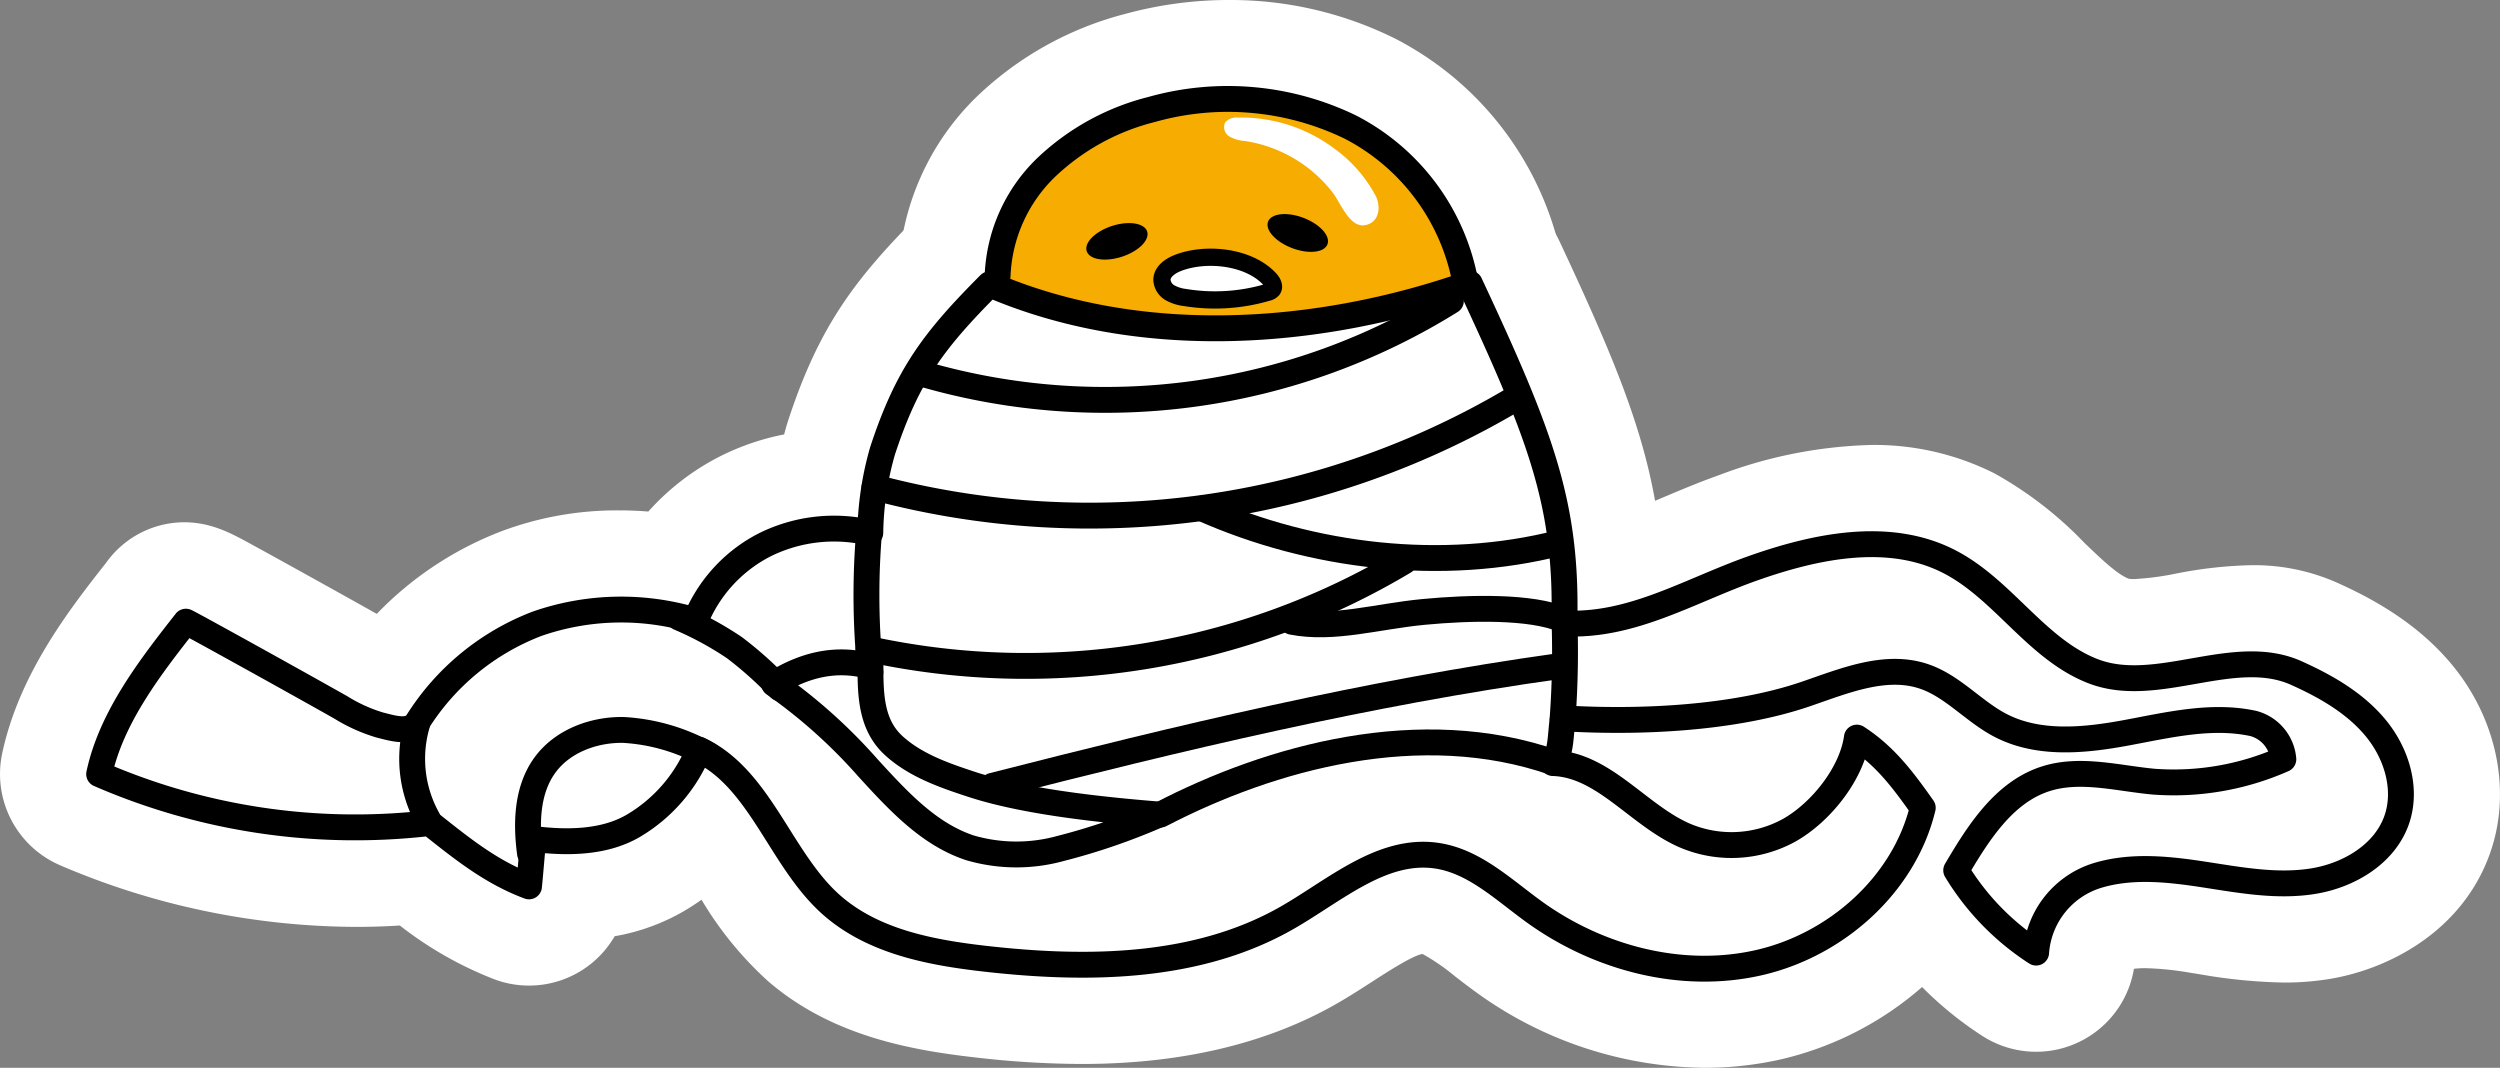
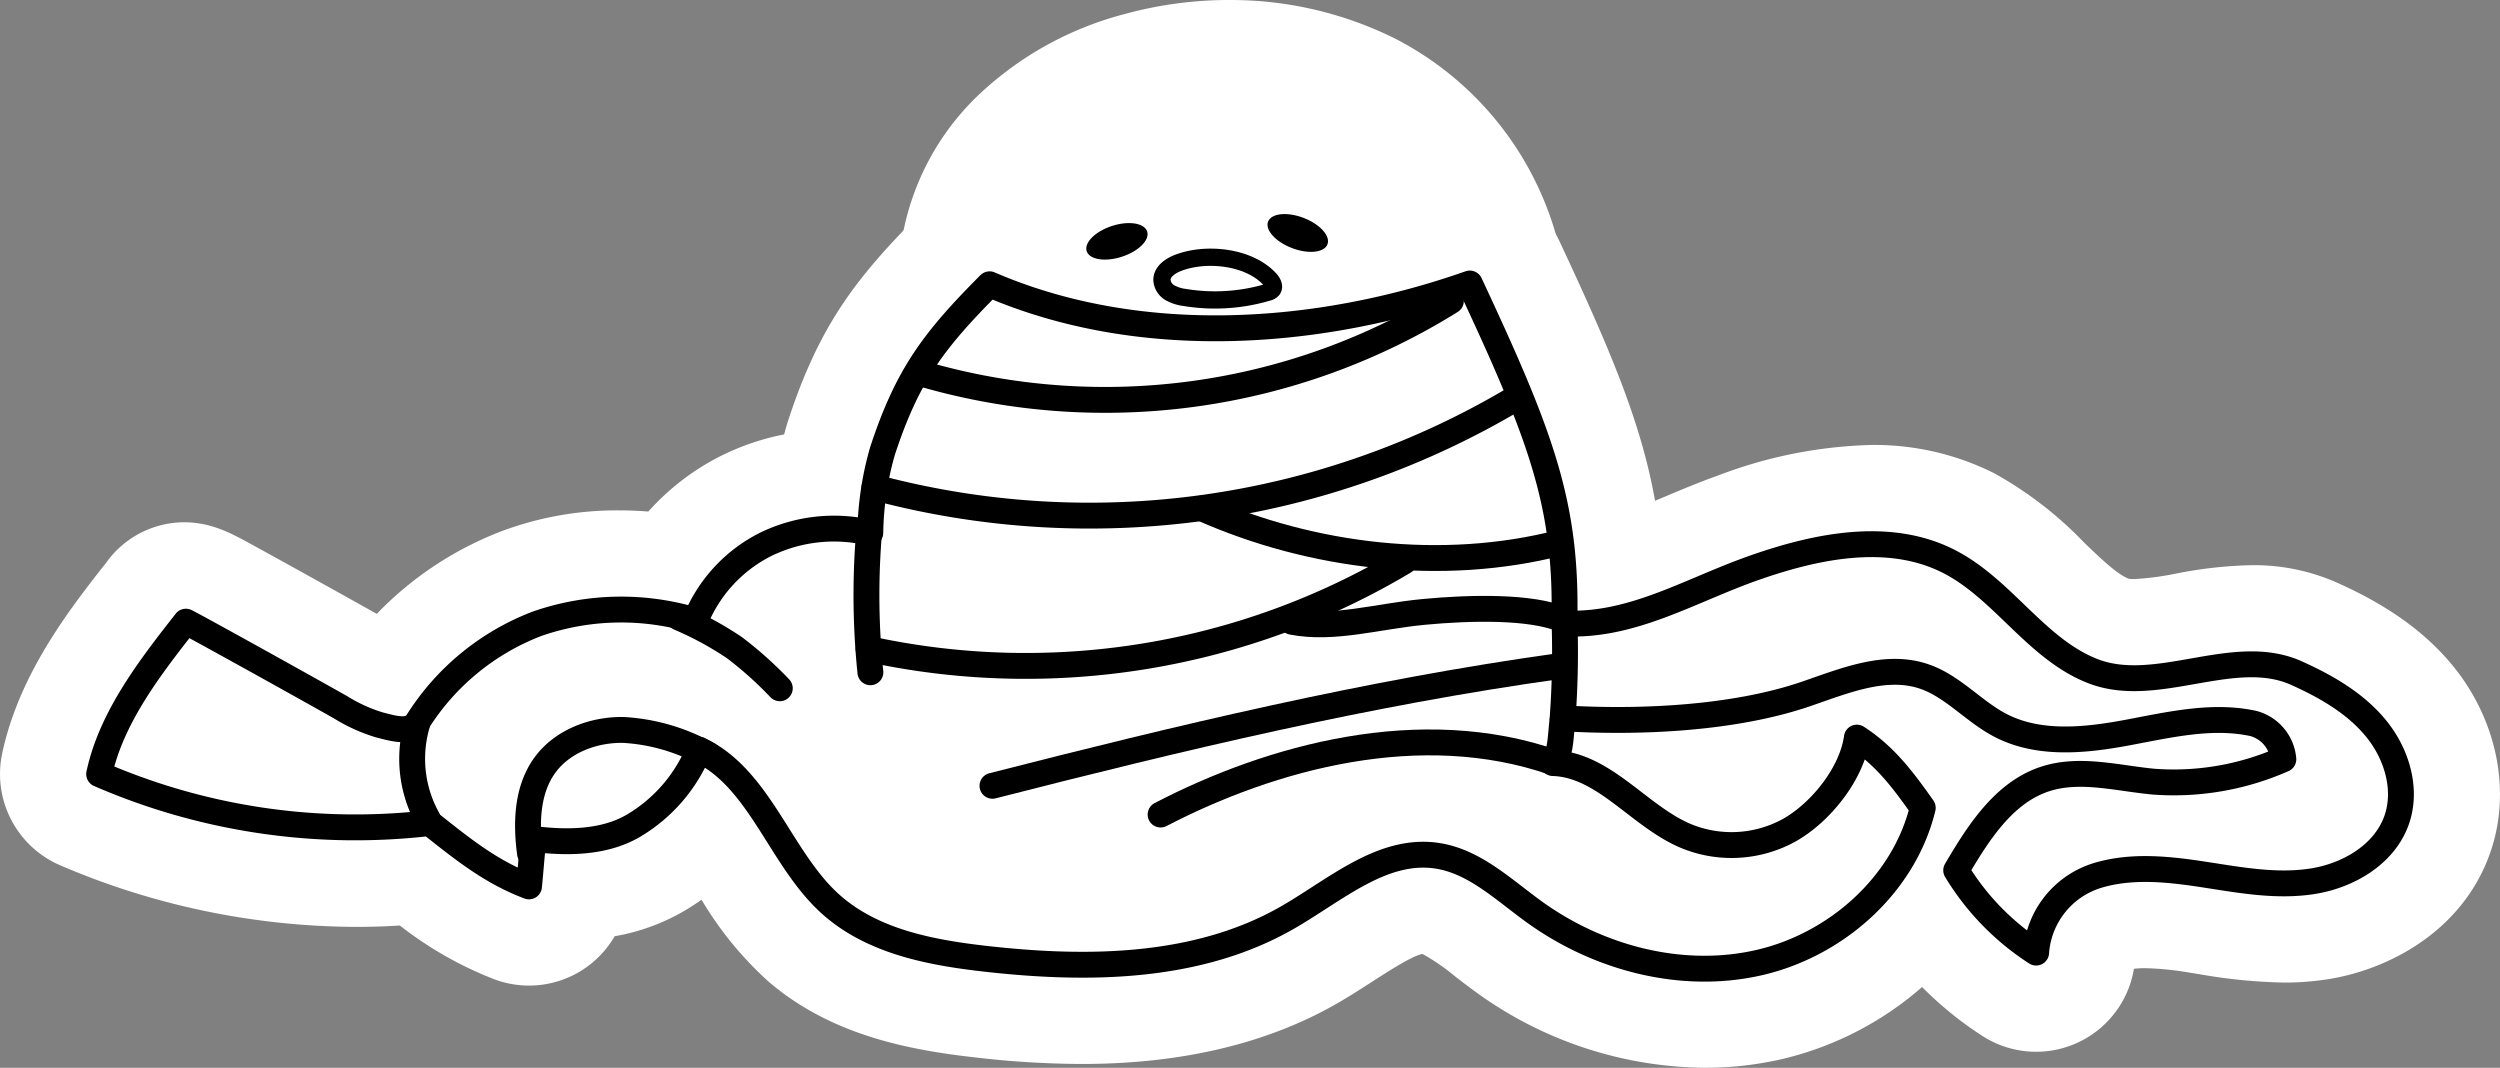
<svg xmlns="http://www.w3.org/2000/svg" viewBox="0 0 289.952 123.841">
  <rect x="0" y="0" width="289.952" height="123.841" fill="#808080" stroke="none" />
  <defs>
    <style>.cls-1{fill:#fff;}.cls-2{fill:#f6ac00;}.cls-3,.cls-4{fill:none;stroke:#000;stroke-linecap:round;stroke-linejoin:round;}.cls-3{stroke-width:3px;}.cls-4{stroke-width:2px;}</style>
  </defs>
  <title>gudetama-mummy</title>
  <g id="Слой_12">
    <path d="M202.699,205.43a39.159,39.159,0,0,1-22.639-7.517c-.776-.559-1.544-1.15-2.313-1.744-2.387-1.84-4.641-3.578-6.818-3.898a5.834,5.834,0,0,0-.848-.062c-2.834,0-6.017,2.054-9.386,4.228-1.25.807-2.542,1.641-3.874,2.404-7.188,4.124-15.785,6.129-26.284,6.129a104.101,104.101,0,0,1-11.724-.717c-6.803-.767-14.548-2.228-20.409-7.247-3.174-2.719-5.298-6.092-7.352-9.354a48.666,48.666,0,0,0-3.556-5.172,23.126,23.126,0,0,1-6.454,5.666,19.648,19.648,0,0,1-9.622,2.491c-.024.257-.048.506-.072.745a5,5,0,0,1-6.727,4.185,41.607,41.607,0,0,1-11.249-6.83c-2.327.228-4.7.343-7.081.343a81.141,81.141,0,0,1-31.749-6.624,5,5,0,0,1-2.916-5.638c1.656-7.755,6.747-14.289,10.888-19.556a5.002,5.002,0,0,1,4.06-2.08c1.626,0,1.657,0,20.421,10.585a14.961,14.961,0,0,0,3.282,1.549l.138.035a33.329,33.329,0,0,1,15.135-11.608,31.68,31.68,0,0,1,11.256-1.962,36.878,36.878,0,0,1,6.258.543,22.167,22.167,0,0,1,8.412-7.528,23.373,23.373,0,0,1,9.923-2.414,38.269,38.269,0,0,1,1.221-5.558c3.192-9.729,6.783-14.435,13.625-21.303a5,5,0,0,1,5.526-1.061,60.746,60.746,0,0,0,24.23,4.694,85.008,85.008,0,0,0,27.825-4.911,4.996,4.996,0,0,1,6.188,2.598c7.313,15.631,10.831,24.325,11.385,36.111a53.576,53.576,0,0,0,9.11-3.233c1.948-.821,3.962-1.671,6.079-2.422a46.691,46.691,0,0,1,15.492-3.105,24.48,24.48,0,0,1,11.292,2.572,38.248,38.248,0,0,1,8.841,6.907c2.452,2.356,4.767,4.582,7.346,5.585a8.157,8.157,0,0,0,2.979.479,36.281,36.281,0,0,0,5.96-.731,43.979,43.979,0,0,1,7.645-.877,17.35,17.35,0,0,1,7.267,1.456c3.454,1.556,7.836,3.856,11.094,7.868,3.736,4.601,4.945,10.54,3.155,15.5-1.915,5.302-7.133,9.236-13.621,10.269a26.067,26.067,0,0,1-4.134.312h-.001a56.803,56.803,0,0,1-8.88-.907l-1.026-.16a41.706,41.706,0,0,0-6.173-.6,14.052,14.052,0,0,0-4.086.531,5.083,5.083,0,0,0-3.583,4.542,5,5,0,0,1-7.685,3.83,34.938,34.938,0,0,1-10.185-10.084,31.425,31.425,0,0,1-18.14,11.914A33.448,33.448,0,0,1,202.699,205.43Zm-5.134-28.24a25.541,25.541,0,0,0,4.827,3.199,8.852,8.852,0,0,0,7.691-.377,12.196,12.196,0,0,0,5.219-6.45,71.905,71.905,0,0,1-18.636,2.94C196.97,176.732,197.269,176.962,197.565,177.19Zm27.708-6.174a37.941,37.941,0,0,1,6.833,7.869,5.003,5.003,0,0,1,.324.523,22.909,22.909,0,0,1,2.635-2.594q-.171-.085-.342-.173a29.811,29.811,0,0,1-4.459-3.01,14.643,14.643,0,0,0-3.673-2.355A5.111,5.111,0,0,0,225.272,171.016Z" class="cls-1" transform="translate(-5.02 -88.079)" />
    <path d="M175.49,120.963c8.385,17.923,11.302,25.756,10.968,39.423.335.016.668.024.999.024,7.395,0,13.739-3.888,20.808-6.397a42.366,42.366,0,0,1,13.82-2.817,19.485,19.485,0,0,1,9.009,2.02c6.248,3.206,10.112,10.157,16.656,12.704a13.06,13.06,0,0,0,4.793.819c4.454,0,9.18-1.608,13.604-1.608a12.492,12.492,0,0,1,5.213,1.015c3.465,1.561,6.871,3.511,9.267,6.461s3.623,7.076,2.333,10.651c-1.423,3.942-5.564,6.369-9.703,7.028a21.28,21.28,0,0,1-3.349.25,60.694,60.694,0,0,1-9.146-1.008,45.924,45.924,0,0,0-6.934-.658,19.052,19.052,0,0,0-5.53.744,10.092,10.092,0,0,0-7.125,8.95,29.583,29.583,0,0,1-9.271-9.54c2.567-4.362,5.541-9.062,10.36-10.611a13.069,13.069,0,0,1,4.037-.576c2.791 0,5.656.634,8.465.899q1.247.118,2.489.116a32.648,32.648,0,0,0,12.593-2.713,4.715,4.715,0,0,0-3.462-4.144,18.801,18.801,0,0,0-4.023-.408,59.927,59.927,0,0,0-10.734,1.486,39.226,39.226,0,0,1-7.07.77,16.1,16.1,0,0,1-7.527-1.635c-3.108-1.617-5.501-4.518-8.814-5.658a10.445,10.445,0,0,0-3.429-.549c-3.433,0-6.96,1.419-10.3,2.565-6.453,2.213-14.495,3.016-21.884,3.016-2.18,0-4.303-.07-6.311-.194-.296,1.482-.137,4.085-1.162,5.195,5.881.184,9.866,6.024,15.255,8.387a13.852,13.852,0,0,0,12.146-.596c3.664-2.056,7.286-6.58,7.85-10.744,3.286,2.117,5.386,4.95,7.642,8.142-2.152,8.919-10.045,15.909-18.989,17.955a28.367,28.367,0,0,1-6.334.704,34.225,34.225,0,0,1-19.716-6.573c-3.577-2.577-6.966-5.891-11.328-6.532a10.807,10.807,0,0,0-1.574-.115c-5.667,0-10.667,4.38-15.747,7.295-7.171,4.114-15.444,5.466-23.796,5.466a99.95,99.95,0,0,1-11.163-.685c-6.301-.711-12.901-1.952-17.717-6.076-6.096-5.221-8.315-14.746-15.566-18.188a18.216,18.216,0,0,1-7.586,8.818,15.145,15.145,0,0,1-7.747,1.807,31.734,31.734,0,0,1-3.884-.26c-.167,1.667-.333,3.833-.5,5.499-4.426-1.655-7.811-4.41-11.513-7.348a66.754,66.754,0,0,1-8.568.544,76.205,76.205,0,0,1-29.774-6.218c1.402-6.566,5.91-12.398,10.06-17.676l-.002-.004c.118 0,11.85,6.491,17.965,9.94a18.665,18.665,0,0,0,4.518,2.043,11.509,11.509,0,0,0,2.618.489,1.933,1.933,0,0,0,1.782-.873A28.343,28.343,0,0,1,67.325,160.421a26.931,26.931,0,0,1,9.484-1.638,31.572,31.572,0,0,1,8.867,1.274,17.051,17.051,0,0,1,8.059-8.796,18.29,18.29,0,0,1,8.111-1.88,16.387,16.387,0,0,1,4.112.506,36.256,36.256,0,0,1,1.417-9.5c2.882-8.78,5.895-12.786,12.417-19.333a65.978,65.978,0,0,0,26.214,5.105,89.817,89.817,0,0,0,29.484-5.195M122.592,187.184a22.914,22.914,0,0,0,5.453-.701,73.961,73.961,0,0,0,11.413-3.93c-6.167-.5-15.351-1.405-21.671-3.476-3.239-1.062-6.57-2.209-9.092-4.502s-2.737-5.522-2.714-9.197a12.344,12.344,0,0,0-3.376-.476,14.62,14.62,0,0,0-7.814,2.484,61.652,61.652,0,0,1,10.914,9.774c3.427,3.735,7.018,7.687,11.836,9.26a16.229,16.229,0,0,0,5.05.763m52.896-76.222a9.982,9.982,0,0,0-3.316.568,79.957,79.957,0,0,1-26.167,4.628,55.782,55.782,0,0,1-22.246-4.284,9.998,9.998,0,0,0-11.053,2.122c-7.271,7.299-11.345,12.643-14.833,23.272-.217.663-.448,1.518-.67,2.489a27.578,27.578,0,0,0-7.977,2.579,27.042,27.042,0,0,0-8.379,6.643q-2.006-.195-4.037-.195a36.649,36.649,0,0,0-13.026,2.286A38.337,38.337,0,0,0,49.01,161.163c-2.837-1.598-6.938-3.884-10.857-6.053-1.874-1.037-3.558-1.965-4.782-2.633-2.783-1.521-4.179-2.284-6.758-2.293l-.035-0a10.002,10.002,0,0,0-8.051,4.068c-4.228,5.379-9.9,12.688-11.786,21.524a10,10,0,0,0,5.831,11.276,86.182,86.182,0,0,0,33.722,7.03c1.861,0,3.718-.066,5.556-.197a42.241,42.241,0,0,0,11.023,6.367,10,10,0,0,0,12.471-4.942,22.954,22.954,0,0,0,8.239-2.854,27.798,27.798,0,0,0,3.2-2.202l.04.064c2.147,3.41,4.581,7.276,8.331,10.487,6.888,5.899,15.543,7.566,23.101,8.418a109.101,109.101,0,0,0,12.284.748c11.396,0,20.807-2.222,28.773-6.792,1.444-.829,2.792-1.698,4.095-2.54,2.242-1.447,5.314-3.429,6.675-3.429a.812.812,0,0,1,.121.009c.885.13,2.969,1.737,4.491,2.911.776.599,1.579,1.218,2.443,1.84a44.193,44.193,0,0,0,25.562,8.46,38.445,38.445,0,0,0,8.565-.956,36.433,36.433,0,0,0,16.774-9.019A40.147,40.147,0,0,0,235.774,206.98a10,10,0,0,0,15.369-7.659.217.217,0,0,1,.046-.139,9.339,9.339,0,0,1,2.638-.313,37.435,37.435,0,0,1,5.413.542l1.014.158a61.613,61.613,0,0,0,9.653.967,31.004,31.004,0,0,0,4.92-.374c8.286-1.318,15.007-6.494,17.539-13.508,2.382-6.6.858-14.398-3.977-20.351-3.964-4.881-9.273-7.63-12.922-9.274a22.231,22.231,0,0,0-9.32-1.897,48.561,48.561,0,0,0-8.508.953,33.283,33.283,0,0,1-5.096.656,3.401,3.401,0,0,1-1.166-.138c-1.647-.641-3.613-2.53-5.694-4.531a42.248,42.248,0,0,0-10.023-7.751,29.427,29.427,0,0,0-13.574-3.123,51.514,51.514,0,0,0-17.165,3.393c-2.254.8-4.336,1.678-6.35,2.527-.96.405-1.89.797-2.793,1.161-1.434-9.717-5.085-18.417-11.23-31.551a10.003,10.003,0,0,0-9.059-5.764Z" class="cls-1" transform="translate(-5.02 -88.079)" />
    <path d="M142.651,131.185a56.922,56.922,0,0,1-22.043-4.076,8.426,8.426,0,0,1-3.569-2.542,6.041,6.041,0,0,1-1.264-5.755,23.654,23.654,0,0,1,7.048-14.846A32.408,32.408,0,0,1,137.252,95.959a39.358,39.358,0,0,1,10.34-1.385,36.21,36.21,0,0,1,16.343,3.803A30.538,30.538,0,0,1,179.855,119.71a4.999,4.999,0,0,1-3.698,5.863l-2.709.674c-7.828,1.952-15.922,3.971-24.269,4.662C146.963,131.092,144.767,131.185,142.651,131.185Z" class="cls-1" transform="translate(-5.02 -88.079)" />
    <path d="M147.592,99.574a31.093,31.093,0,0,1,14.078,3.261,25.405,25.405,0,0,1,13.288,17.885c-8.643,2.135-17.319,4.472-26.192,5.206-2.029.168-4.073.259-6.115.259a52.025,52.025,0,0,1-20.115-3.689,3.688,3.688,0,0,1-1.557-1.006c-.385-.493-.697-.993-.255-1.436a18.425,18.425,0,0,1,5.627-12.546,27.388,27.388,0,0,1,12.214-6.724A34.444,34.444,0,0,1,147.592,99.574m.001-10h-0a44.372,44.372,0,0,0-11.654,1.561,37.399,37.399,0,0,0-16.645,9.289,28.773,28.773,0,0,0-8.471,17.596,11.024,11.024,0,0,0,2.274,9.622,13.417,13.417,0,0,0,5.582,4.08,61.886,61.886,0,0,0,23.973,4.463c2.253,0,4.588-.099,6.94-.294,8.749-.724,17.042-2.792,25.062-4.792q1.352-.337,2.702-.672a10,10,0,0,0,7.396-11.727A35.512,35.512,0,0,0,166.2,93.919a41.234,41.234,0,0,0-18.607-4.345Z" class="cls-1" transform="translate(-5.02 -88.079)" />
    <path d="M145.931,127.869a26.465,26.465,0,0,1-4.301-.352,9.349,9.349,0,0,1-3.583-1.256,6.843,6.843,0,0,1-3.261-5.796c.039-2.898,1.931-5.348,5.062-6.558a15.664,15.664,0,0,1,5.589-.99,14.239,14.239,0,0,1,10.537,4.155,5.734,5.734,0,0,1-2.516,9.71,26.511,26.511,0,0,1-7.525,1.086Z" class="cls-1" transform="translate(-5.02 -88.079)" />
    <path d="M145.435,117.918a9.443,9.443,0,0,1,6.862,2.545c.307.333.586.846.314,1.209a1.046,1.046,0,0,1-.569.315,21.577,21.577,0,0,1-9.599.597,4.639,4.639,0,0,1-1.738-.557,1.834,1.834,0,0,1-.921-1.498c.012-.958.97-1.612,1.864-1.957a10.668,10.668,0,0,1,3.788-.654m0-10a20.705,20.705,0,0,0-7.394,1.327c-5.029,1.944-8.193,6.219-8.256,11.155a11.869,11.869,0,0,0,5.597,10.092,14.404,14.404,0,0,0,5.433,1.958,31.576,31.576,0,0,0,14.065-.875A10.726,10.726,0,0,0,159.647,113.682a19.228,19.228,0,0,0-14.212-5.764Z" class="cls-1" transform="translate(-5.02 -88.079)" />
    <path d="M163.063,119.224c-4.059-0-6.106-3.494-7.091-5.172-.136-.231-.256-.452-.377-.624a10.839,10.839,0,0,0-6.88-4.042l-.166-.024a8.509,8.509,0,0,1-3.711-1.285,6.228,6.228,0,0,1-1.873-8.59,6.424,6.424,0,0,1,5.514-2.768c.178-.004.352-.006.527-.006a23.029,23.029,0,0,1,13.739,4.577,21.367,21.367,0,0,1,6.383,7.438,7.745,7.745,0,0,1-.025,6.837,6.797,6.797,0,0,1-4.929,3.563,6.523,6.523,0,0,1-1.11.096Z" class="cls-1" transform="translate(-5.02 -88.079)" />
    <path d="M149.008,101.713a18.033,18.033,0,0,1,10.736,3.576,16.108,16.108,0,0,1,4.865,5.578c.577,1.22.401,3.041-1.29,3.335a1.486,1.486,0,0,1-.255.022c-1.62,0-2.642-2.727-3.489-3.822a15.917,15.917,0,0,0-10.119-5.96,4.382,4.382,0,0,1-1.834-.518,1.274,1.274,0,0,1-.501-1.656,1.754,1.754,0,0,1,1.479-.549q.204-.005.408-.005m0-10q-.321,0-.643.008a11.368,11.368,0,0,0-9.555,4.986,11.234,11.234,0,0,0,3.245,15.524,13.362,13.362,0,0,0,5.782,2.08l.137.02a5.896,5.896,0,0,1,3.543,2.007c.046.078.093.159.142.243,1.108,1.89,4.481,7.643,11.405,7.643a11.522,11.522,0,0,0,1.964-.169,11.757,11.757,0,0,0,8.513-6.188,12.769,12.769,0,0,0,.106-11.277,25.935,25.935,0,0,0-7.901-9.298,28.058,28.058,0,0,0-16.739-5.578Z" class="cls-1" transform="translate(-5.02 -88.079)" />
    <path d="M157.031,122.202a11.322,11.322,0,0,1-3.983-.768c-4.703-1.795-7.085-5.799-5.665-9.521a6.728,6.728,0,0,1,6.585-4.093,11.321,11.321,0,0,1,3.982.767c4.702,1.795,7.085,5.798,5.666,9.52A6.729,6.729,0,0,1,157.031,122.202Z" class="cls-1" transform="translate(-5.02 -88.079)" />
    <path d="M153.969,112.821a6.299,6.299,0,0,1,2.2.439c1.903.726,3.146,2.099,2.777,3.067-.219.573-.955.876-1.914.876a6.299,6.299,0,0,1-2.2-.439c-1.903-.726-3.146-2.099-2.777-3.067.219-.573.955-.876,1.914-.876m0-10c-5.223,0-9.536,2.801-11.257,7.31a11.432,11.432,0,0,0,2.466,11.901,15.811,15.811,0,0,0,6.087,4.074,16.365,16.365,0,0,0,5.765,1.096c5.223,0,9.536-2.801,11.257-7.31,2.414-6.325-1.263-13.193-8.553-15.975a16.366,16.366,0,0,0-5.765-1.096Z" class="cls-1" transform="translate(-5.02 -88.079)" />
    <path d="M133.163,123.191c-3.342,0-5.971-1.696-6.86-4.427a6.525,6.525,0,0,1,1.835-6.679,10.795,10.795,0,0,1,4.295-2.548,11.378,11.378,0,0,1,3.529-.581c3.342,0,5.971,1.696,6.86,4.426a6.526,6.526,0,0,1-1.834,6.68,10.793,10.793,0,0,1-4.296,2.549A11.384,11.384,0,0,1,133.163,123.191Z" class="cls-1" transform="translate(-5.02 -88.079)" />
    <path d="M135.962,113.956c1.076-0,1.901.344,2.106.975.321.985-.989,2.294-2.925,2.925a6.489,6.489,0,0,1-1.981.335c-1.076,0-1.901-.344-2.106-.975-.321-.985.989-2.294,2.925-2.925a6.491,6.491,0,0,1,1.981-.335m0-10h-0a16.387,16.387,0,0,0-5.079.827c-7.419,2.417-11.432,9.094-9.335,15.531,1.56,4.786,6.118,7.877,11.614,7.877a16.385,16.385,0,0,0,5.079-.827c7.419-2.417,11.432-9.094,9.335-15.531-1.559-4.785-6.118-7.877-11.614-7.877Z" class="cls-1" transform="translate(-5.02 -88.079)" />
    <path d="M202.745,206.921a40.725,40.725,0,0,1-23.562-7.791c-.78-.562-1.552-1.155-2.326-1.751-2.35-1.812-4.357-3.36-6.147-3.623a4.389,4.389,0,0,0-.632-.045c-2.391,0-5.393,1.938-8.571,3.988-1.272.821-2.578,1.664-3.939,2.445-7.325,4.203-16.432,6.334-27.065,6.334a104.329,104.329,0,0,1-11.855-.732c-7.385-.834-15.066-2.332-21.217-7.6-3.347-2.866-5.63-6.492-7.646-9.692-.79-1.254-1.561-2.479-2.345-3.577a24.519,24.519,0,0,1-5.635,4.562,20.155,20.155,0,0,1-9.039,2.633,6.499,6.499,0,0,1-6.391,5.312,6.475,6.475,0,0,1-2.283-.415A41.355,41.355,0,0,1,52.918,190.288c-2.171.194-4.384.292-6.604.292a82.702,82.702,0,0,1-32.361-6.744,6.514,6.514,0,0,1-3.79-7.331c1.734-8.121,7.16-15.06,11.159-20.145a6.101,6.101,0,0,1,5.041-2.707c1.86,0,3.299.787,5.291,1.875,1.213.663,2.893,1.588,4.765,2.624,3.735,2.066,8.237,4.573,11.318,6.312.733.414,1.484.837,2.133,1.122a34.837,34.837,0,0,1,15.154-11.243,33.686,33.686,0,0,1,11.797-2.068,37.675,37.675,0,0,1,5.552.413,23.537,23.537,0,0,1,8.431-7.228,24.797,24.797,0,0,1,9.315-2.51,34.913,34.913,0,0,1,1.079-4.589c3.288-10.019,6.972-14.851,13.987-21.894a6.504,6.504,0,0,1,7.181-1.381,59.476,59.476,0,0,0,23.725,4.571,82.104,82.104,0,0,0,27.243-4.824,6.501,6.501,0,0,1,8.045,3.38c7.117,15.215,10.619,23.754,11.422,34.844a68.729,68.729,0,0,0,7.127-2.714c1.973-.832,4.006-1.689,6.163-2.455a48.733,48.733,0,0,1,15.959-3.201,26.037,26.037,0,0,1,12.01,2.747,39.437,39.437,0,0,1,9.194,7.159c2.442,2.348,4.55,4.375,6.851,5.27a6.705,6.705,0,0,0,2.437.379,35.44,35.44,0,0,0,5.689-.709,45.213,45.213,0,0,1,7.921-.903,18.801,18.801,0,0,1,7.876,1.589c3.604,1.624,8.186,4.033,11.643,8.29,4.066,5.007,5.37,11.504,3.401,16.956-2.508,6.951-9.287,10.364-14.795,11.24a27.554,27.554,0,0,1-4.372.331,57.867,57.867,0,0,1-9.104-.924l-1.038-.162a39.353,39.353,0,0,0-5.927-.583,12.623,12.623,0,0,0-3.663.469,3.551,3.551,0,0,0-2.521,3.22,6.5,6.5,0,0,1-9.989,4.979,36.774,36.774,0,0,1-9.452-8.834A32.99,32.99,0,0,1,210.483,206.062a34.765,34.765,0,0,1-7.738.858Zm-32.685-26.212a17.502,17.502,0,0,1,2.54.186c5.149.756,8.879,3.632,12.17,6.17.672.518,1.338,1.033,2.013,1.52a27.61,27.61,0,0,0,15.942,5.34,21.809,21.809,0,0,0,4.857-.534,19.735,19.735,0,0,0,5.229-2.023,20.505,20.505,0,0,1-6.985,1.217,20.208,20.208,0,0,1-8.054-1.663,34.86,34.86,0,0,1-7.216-4.613c-2.131-1.638-4.143-3.183-5.631-3.229a6.499,6.499,0,0,1-5.387-9.813c.038-.307.072-.687.091-.91a20.413,20.413,0,0,1,.286-2.241,6.51,6.51,0,0,1,3.01-4.283,6.532,6.532,0,0,1-2.967-5.604c.263-10.816-1.597-17.327-7.962-31.327a93.501,93.501,0,0,1-25.901,3.751,74.402,74.402,0,0,1-24.627-3.972,32.811,32.811,0,0,0-7.92,13.733,34.68,34.68,0,0,0-1.117,6.903,6.501,6.501,0,0,1-8.102,6.863,9.893,9.893,0,0,0-2.49-.3,11.852,11.852,0,0,0-5.175,1.183,10.514,10.514,0,0,0-4.955,5.408,6.498,6.498,0,0,1-7.885,3.818,25.027,25.027,0,0,0-6.993-.999A20.606,20.606,0,0,0,69.628,166.5a21.737,21.737,0,0,0-10.659,8.735,8.352,8.352,0,0,1-1.947,2.172,6.503,6.503,0,0,1,1.888,1.045l.375.297c.98.779,1.915,1.521,2.831,2.211a6.456,6.456,0,0,1,.706-.655,6.508,6.508,0,0,1,4.848-1.371,25.173,25.173,0,0,0,3.071.208,8.962,8.962,0,0,0,4.465-.903A11.616,11.616,0,0,0,80.062,172.596a6.524,6.524,0,0,1,3.666-3.628,6.444,6.444,0,0,1,2.364-.446,6.537,6.537,0,0,1,2.792.631c5.861,2.782,9.069,7.876,11.9,12.371,1.599,2.54,3.251,5.164,5.103,6.75,3.487,2.986,8.894,3.954,14.217,4.554a91.439,91.439,0,0,0,10.396.651h.002c8.335,0,15.265-1.551,20.597-4.611,1.074-.616,2.184-1.333,3.36-2.092C158.866,183.932,163.861,180.708,170.06,180.708ZM267.355,183.894c.877.086,1.732.139,2.564.139a14.691,14.691,0,0,0,2.316-.167c2.503-.398,4.213-1.717,4.609-2.814a4.502,4.502,0,0,0-.658-3.471,6.453,6.453,0,0,1-3.829,4.551A43.979,43.979,0,0,1,267.355,183.894Zm-66.532-6.147a13.237,13.237,0,0,0,2.172,1.269,7.363,7.363,0,0,0,6.354-.312,10.379,10.379,0,0,0,3.021-2.757A73.752,73.752,0,0,1,200.823,177.747ZM24.845,174.072a69.388,69.388,0,0,0,19.961,3.491,35.1,35.1,0,0,1-3.457-1.776c-3.581-2.021-9.044-5.059-12.986-7.234A46.381,46.381,0,0,0,24.845,174.072Zm197.271-16.386a35.823,35.823,0,0,0-11.677,2.454c-1.808.642-3.664,1.424-5.459,2.181-2.071.874-4.247,1.792-6.542,2.575a55.144,55.144,0,0,0,13.941-2.479l1.276-.444c3.293-1.156,7.03-2.468,11.148-2.468a16.973,16.973,0,0,1,5.45.872,14.052,14.052,0,0,0-2.127-1.376A12.884,12.884,0,0,0,222.116,157.686Z" class="cls-1" transform="translate(-5.02 -88.079)" />
    <path d="M175.489,119.464a1.5,1.5,0,0,1,1.36.864c8.035,17.177,11.222,25.297,11.133,38.575,4.815-.127,9.235-1.991,13.89-3.954,1.903-.802,3.87-1.632,5.892-2.349a43.719,43.719,0,0,1,14.287-2.914,21.061,21.061,0,0,1,9.728,2.195,35.016,35.016,0,0,1,8.012,6.316c2.711,2.606,5.272,5.068,8.503,6.325a11.58,11.58,0,0,0,4.249.72,39.048,39.048,0,0,0,6.564-.786,41.249,41.249,0,0,1,7.045-.825,13.941,13.941,0,0,1,5.823,1.148c3.102,1.397,7.02,3.442,9.814,6.883,2.968,3.654,3.957,8.293,2.58,12.106-1.77,4.904-6.78,7.348-10.878,8a22.755,22.755,0,0,1-3.586.269,53.995,53.995,0,0,1-8.337-.865l-1.035-.161a44.395,44.395,0,0,0-6.696-.642,17.611,17.611,0,0,0-5.107.682,8.561,8.561,0,0,0-6.062,7.627,1.5,1.5,0,0,1-2.305,1.149,30.967,30.967,0,0,1-9.756-10.046,1.499,1.499,0,0,1,.002-1.518c2.82-4.792,6.007-9.611,11.194-11.279a14.548,14.548,0,0,1,4.492-.648,40.032,40.032,0,0,1,5.57.522c1.004.142,2.043.289,3.039.383q1.169.11,2.361.11a30.343,30.343,0,0,0,10.831-2.128,3.292,3.292,0,0,0-2.031-1.764,17.292,17.292,0,0,0-3.694-.371,47.038,47.038,0,0,0-8.734,1.128c-.58.112-1.159.223-1.735.33a40.569,40.569,0,0,1-7.334.794,17.604,17.604,0,0,1-8.229-1.803,26.616,26.616,0,0,1-3.937-2.676,17.135,17.135,0,0,0-4.673-2.895,8.962,8.962,0,0,0-2.94-.465c-2.742,0-5.65,1.022-8.489,2.019-.445.156-.887.311-1.326.462-7.374,2.529-16.112,3.091-22.431,3.091-1.897,0-3.576-.051-4.935-.114-.003.034-.006.069-.009.104a17.758,17.758,0,0,1-.306,2.298c3.083.718,5.646,2.688,8.139,4.604a27.904,27.904,0,0,0,5.554,3.629,12.101,12.101,0,0,0,4.847.996,12.234,12.234,0,0,0,5.962-1.526c3.514-1.972,6.632-6.205,7.098-9.637a1.5,1.5,0,0,1,2.298-1.06c3.438,2.214,5.594,5.054,8.055,8.538a1.5,1.5,0,0,1,.233,1.218c-2.209,9.156-10.291,16.818-20.112,19.066a29.702,29.702,0,0,1-6.623.732h-.002a35.736,35.736,0,0,1-20.637-6.847c-.745-.537-1.481-1.104-2.221-1.674-2.759-2.128-5.366-4.138-8.448-4.591a9.403,9.403,0,0,0-1.358-.098c-3.862,0-7.476,2.331-11.282,4.787-1.211.782-2.465,1.591-3.716,2.309-7.758,4.451-16.633,5.672-24.577,5.672a100.918,100.918,0,0,1-11.296-.701c-6.592-.744-13.398-2.038-18.524-6.428-2.772-2.374-4.752-5.519-6.668-8.561-2.164-3.436-4.222-6.705-7.232-8.664a19.675,19.675,0,0,1-7.516,8.007,16.518,16.518,0,0,1-8.543,2.009q-1.197,0-2.497-.107c-.036.404-.072.817-.108,1.231-.084.965-.168,1.93-.251,2.769a1.5,1.5,0,0,1-2.018,1.256c-4.45-1.664-7.847-4.342-11.427-7.186a68.381,68.381,0,0,1-8.109.475A77.704,77.704,0,0,1,15.927,179.242a1.5,1.5,0,0,1-.875-1.691c1.495-7,6.35-13.205,10.278-18.201l.021-.031a1.221,1.221,0,0,1,1.011-.667,8.08,8.08,0,0,1,2.892,1.262c1.208.66,2.88,1.581,4.742,2.611,3.724,2.06,8.211,4.559,11.282,6.292a17.571,17.571,0,0,0,4.147,1.895l.352.09a9.049,9.049,0,0,0,1.893.354c.251,0,.442-.047.518-.17a29.776,29.776,0,0,1,14.604-11.968,28.466,28.466,0,0,1,10.027-1.745,32.918,32.918,0,0,1,8.01.997,18.651,18.651,0,0,1,8.229-8.349,19.875,19.875,0,0,1,8.811-2.035,18.762,18.762,0,0,1,2.621.181,41.562,41.562,0,0,1,1.458-8.149c2.99-9.11,6.216-13.335,12.779-19.924a1.503,1.503,0,0,1,1.658-.318,64.861,64.861,0,0,0,25.705,4.98,87.634,87.634,0,0,0,28.901-5.107,1.505,1.505,0,0,1,.497-.085M146.097,127.651a68.373,68.373,0,0,1-25.954-4.822c-5.995,6.095-8.687,9.931-11.343,18.025a35.822,35.822,0,0,0-1.349,8.883,1.501,1.501,0,0,1-1.871,1.601,14.905,14.905,0,0,0-3.739-.458,16.759,16.759,0,0,0-7.43,1.72,15.579,15.579,0,0,0-7.343,8.015,1.498,1.498,0,0,1-1.817.881,29.944,29.944,0,0,0-8.418-1.206,25.582,25.582,0,0,0-8.977,1.535,26.762,26.762,0,0,0-13.125,10.755,3.344,3.344,0,0,1-3.046,1.564,10.851,10.851,0,0,1-2.656-.436l-.336-.086a19.823,19.823,0,0,1-4.889-2.191c-5.201-2.935-13.833-7.717-16.816-9.335-3.35,4.279-7.177,9.401-8.707,14.881a74.593,74.593,0,0,0,28.022,5.603,65.161,65.161,0,0,0,8.365-.53,1.486,1.486,0,0,1,1.125.313l.381.303a47.237,47.237,0,0,0,8.894,6.037q.03-.346.061-.696c.084-.965.168-1.93.251-2.769a1.501,1.501,0,0,1,1.677-1.34,30.027,30.027,0,0,0,3.681.246,13.596,13.596,0,0,0,7.004-1.596,16.642,16.642,0,0,0,6.957-8.085,1.498,1.498,0,0,1,2.035-.795c4.554,2.162,7.23,6.412,9.819,10.523,1.796,2.852,3.653,5.802,6.08,7.88,4.512,3.864,10.793,5.035,16.909,5.725a97.784,97.784,0,0,0,10.957.683c7.532,0,15.885-1.141,23.087-5.274,1.184-.679,2.349-1.431,3.583-2.228,4.02-2.595,8.164-5.269,12.89-5.269a12.429,12.429,0,0,1,1.812.133c3.858.566,6.901,2.913,9.845,5.183.713.55,1.424,1.098,2.143,1.616a32.695,32.695,0,0,0,18.866,6.284,26.775,26.775,0,0,0,5.973-.66c8.501-1.946,15.528-8.407,17.696-16.194a30.631,30.631,0,0,0-5.102-5.907,19.116,19.116,0,0,1-8.029,9.518,15.258,15.258,0,0,1-7.436,1.904,15.091,15.091,0,0,1-6.046-1.242,30.511,30.511,0,0,1-6.177-3.998c-2.788-2.142-5.42-4.166-8.522-4.263a1.5,1.5,0,0,1-1.055-2.517,6.718,6.718,0,0,0,.584-2.766,16.243,16.243,0,0,1,.208-1.706,1.503,1.503,0,0,1,1.474-1.206c.03,0,.06.001.09.003,1.482.092,3.642.187,6.206.187,6.079,0,14.429-.537,21.41-2.931.432-.148.868-.301,1.306-.455,2.973-1.044,6.23-2.188,9.496-2.188a11.89,11.89,0,0,1,3.902.627,19.648,19.648,0,0,1,5.53,3.357,24.057,24.057,0,0,0,3.488,2.389,14.728,14.728,0,0,0,6.855,1.463,37.632,37.632,0,0,0,6.776-.742c.57-.105,1.142-.215,1.715-.326a49.464,49.464,0,0,1,9.29-1.186,20.27,20.27,0,0,1,4.345.444,6.173,6.173,0,0,1,4.642,5.571,1.499,1.499,0,0,1-.919,1.42,33.967,33.967,0,0,1-13.161,2.831q-1.332,0-2.643-.124c-1.065-.1-2.139-.252-3.178-.399a37.415,37.415,0,0,0-5.145-.495,11.589,11.589,0,0,0-3.579.506c-3.943,1.268-6.576,5.003-9.068,9.171a28.539,28.539,0,0,0,6.471,6.978,11.487,11.487,0,0,1,7.74-7.812,20.518,20.518,0,0,1,5.966-.812,47.186,47.186,0,0,1,7.16.68l1.043.162a51.72,51.72,0,0,0,7.887.826,19.734,19.734,0,0,0,3.101-.229c4.087-.65,7.435-3.027,8.527-6.056,1.006-2.787.187-6.397-2.086-9.196-2.397-2.952-5.918-4.778-8.718-6.039a11.026,11.026,0,0,0-4.6-.885,38.731,38.731,0,0,0-6.518.782,41.404,41.404,0,0,1-7.087.829,14.528,14.528,0,0,1-5.334-.922c-3.79-1.475-6.689-4.262-9.494-6.958a32.276,32.276,0,0,0-7.303-5.81,17.818,17.818,0,0,0-8.293-1.865,40.684,40.684,0,0,0-13.349,2.741c-1.939.688-3.866,1.5-5.729,2.286-4.892,2.064-9.935,4.198-15.573,4.198q-.535,0-1.077-.026a1.5,1.5,0,0,1-1.428-1.535c.322-13.233-2.564-21.017-10.257-37.529A90.256,90.256,0,0,1,146.097,127.651m29.392-18.188a11.478,11.478,0,0,0-3.796.644,78.237,78.237,0,0,1-25.602,4.547,55.288,55.288,0,0,1-21.737-4.159,11.503,11.503,0,0,0-12.697,2.426C104.202,120.408,100.03,125.884,96.448,136.8c-.168.512-.329,1.072-.481,1.662a28.866,28.866,0,0,0-7.417,2.534,28.43,28.43,0,0,0-8.337,6.413q-1.694-.136-3.392-.136a38.184,38.184,0,0,0-13.566,2.392,39.821,39.821,0,0,0-14.536,9.613c-3.19-1.792-7.068-3.947-9.881-5.503-1.879-1.04-3.568-1.97-4.788-2.636-2.235-1.222-4.549-2.487-7.687-2.487a11.153,11.153,0,0,0-9.02,4.678C13.046,158.795,7.242,166.243,5.273,175.461A11.525,11.525,0,0,0,11.978,188.429a87.741,87.741,0,0,0,34.336,7.151c1.699,0,3.396-.054,5.077-.161A43.178,43.178,0,0,0,62.348,201.657a11.476,11.476,0,0,0,13.961-4.994,24.124,24.124,0,0,0,8.036-2.915q1.049-.618,2.039-1.317a40.894,40.894,0,0,0,7.795,9.514c7.195,6.162,16.123,7.891,23.907,8.77a109.155,109.155,0,0,0,12.418.764c11.518,0,21.461-2.354,29.554-6.998,1.472-.844,2.893-1.761,4.147-2.571,1.775-1.145,4.691-3.027,5.802-3.19a24.337,24.337,0,0,1,3.771,2.599c.812.625,1.617,1.245,2.481,1.868a45.764,45.764,0,0,0,26.483,8.734,39.753,39.753,0,0,0,8.855-.984,37.865,37.865,0,0,0,16.35-8.383,41.275,41.275,0,0,0,7.016,5.69,11.499,11.499,0,0,0,17.552-7.802,10.658,10.658,0,0,1,1.319-.074,35.164,35.164,0,0,1,5.174.526l1.02.159a62.703,62.703,0,0,0,9.875.984,32.471,32.471,0,0,0,5.159-.394c6.916-1.1,15.465-5.482,18.712-14.482,2.56-7.088.942-15.444-4.223-21.804-4.166-5.129-9.683-7.99-13.47-9.696a23.688,23.688,0,0,0-9.929-2.03,49.797,49.797,0,0,0-8.774.976,32.819,32.819,0,0,1-4.836.635,2.859,2.859,0,0,1-.654-.05c-1.338-.522-3.198-2.31-5.167-4.203a44.104,44.104,0,0,0-10.376-8.004,30.985,30.985,0,0,0-14.295-3.299,53.476,53.476,0,0,0-17.632,3.49c-2.292.813-4.487,1.739-6.425,2.556q-.515.217-1.018.429c-1.609-9.072-5.192-17.506-11.069-30.069a11.54,11.54,0,0,0-10.418-6.627Zm-58.051,39.747a32.414,32.414,0,0,1,.863-5.239,27.962,27.962,0,0,1,4.785-9.519A80.821,80.821,0,0,0,146.097,137.651a97.383,97.383,0,0,0,23.073-2.826c4.687,10.748,6.009,16.355,5.792,25.281a11.355,11.355,0,0,0,1.327,5.611,11.413,11.413,0,0,0-1.274,3.41,24.345,24.345,0,0,0-.357,2.707,11.567,11.567,0,0,0-1.009,4.163c-.108-.017-.215-.034-.324-.05a22.523,22.523,0,0,0-3.265-.239c-7.673,0-13.572,3.807-18.312,6.866-1.119.722-2.176,1.405-3.138,1.956-4.564,2.619-10.658,3.947-18.11,3.947a86.634,86.634,0,0,1-9.836-.62c-4.314-.487-9.056-1.269-11.526-3.384a28.199,28.199,0,0,1-4.122-5.613c-2.436-3.869-5.35-8.494-10.112-11.932a11.609,11.609,0,0,0,1.452-2.608,5.599,5.599,0,0,1,2.566-2.797,6.79,6.79,0,0,1,2.919-.645,5.034,5.034,0,0,1,1.219.136,11.5,11.5,0,0,0,14.378-11.804ZM66.73,173.887a16.627,16.627,0,0,1,4.667-2.711,14.848,14.848,0,0,1,4.195-.846q-.089.199-.171.402a6.679,6.679,0,0,1-2.752,3.198l0-0a5.969,5.969,0,0,1-1.93.213,20.224,20.224,0,0,1-2.45-.17,11.591,11.591,0,0,0-1.414-.087c-.048,0-.097 0-.146.001Z" class="cls-1" transform="translate(-5.02 -88.079)" />
    <path d="M122.592,193.688a22.723,22.723,0,0,1-7.068-1.089c-6.389-2.086-10.699-6.785-14.502-10.93l-.103-.112a56.079,56.079,0,0,0-10.027-8.972,6.5,6.5,0,0,1,.434-10.699,21.019,21.019,0,0,1,11.282-3.485,18.898,18.898,0,0,1,5.144.721,6.516,6.516,0,0,1,4.73,6.296c-.008,1.23-.024,3.791.586,4.346,1.589,1.446,4.447,2.382,6.743,3.135,5.593,1.833,14.191,2.689,20.172,3.174a6.5,6.5,0,0,1,2.168,12.395,79.593,79.593,0,0,1-12.552,4.325A29.383,29.383,0,0,1,122.592,193.688Z" class="cls-1" transform="translate(-5.02 -88.079)" />
    <path d="M102.607,163.402a13.831,13.831,0,0,1,3.782.532,1.499,1.499,0,0,1,1.092,1.453c-.021,3.295.132,6.177,2.223,8.078,2.379,2.165,5.801,3.286,8.55,4.186,6.096,1.998,15.09,2.901,21.325,3.406a1.5,1.5,0,0,1,.5,2.86,75.239,75.239,0,0,1-11.676,4.021,24.322,24.322,0,0,1-5.812.749,17.673,17.673,0,0,1-5.516-.842c-5.143-1.679-8.817-5.684-12.371-9.557l-.105-.115a60.552,60.552,0,0,0-10.709-9.588,1.5,1.5,0,0,1,.1-2.469,16.078,16.078,0,0,1,8.616-2.715m19.987,22.286a21.314,21.314,0,0,0,5.091-.662c1.595-.393,3.46-.951,5.304-1.575a82.898,82.898,0,0,1-15.67-2.95c-3.021-.99-6.78-2.222-9.634-4.817-2.69-2.446-3.152-5.678-3.201-9.115a10.636,10.636,0,0,0-1.897-.172,11.885,11.885,0,0,0-5.049,1.19,58.674,58.674,0,0,1,9.273,8.559l.105.115c3.292,3.588,6.696,7.299,11.091,8.734a14.723,14.723,0,0,0,4.587.693m-19.987-32.286h-0a25.933,25.933,0,0,0-13.95,4.256,11.5,11.5,0,0,0-.768,18.927,50.924,50.924,0,0,1,9.341,8.349l.112.122c4.003,4.364,8.994,9.803,16.629,12.296a27.71,27.71,0,0,0,8.619,1.336,34.399,34.399,0,0,0,8.204-1.039,85.175,85.175,0,0,0,13.429-4.631,11.5,11.5,0,0,0-3.838-21.928c-3.3-.267-13.342-1.081-19.019-2.942a36.318,36.318,0,0,1-3.878-1.44c-.008-.327-.012-.74-.009-1.259a11.53,11.53,0,0,0-8.371-11.138,23.883,23.883,0,0,0-6.502-.909Z" class="cls-1" transform="translate(-5.02 -88.079)" />
    <path d="M66.487,193.552a6.519,6.519,0,0,1-6.441-5.64c-.823-6.159.112-11.013,2.861-14.838a17.482,17.482,0,0,1,14.334-6.834c.021,0,.105,0,.126 0,4.022.05,8.083,1.205,12.778,3.633a6.5,6.5,0,1,1-5.973,11.547,16.03,16.03,0,0,0-6.967-2.181h-.002a4.727,4.727,0,0,0-3.738,1.419c-.692.963-.882,2.929-.534,5.533a6.508,6.508,0,0,1-5.581,7.304A6.644,6.644,0,0,1,66.487,193.552Z" class="cls-1" transform="translate(-5.02 -88.079)" />
    <path d="M77.241,171.238l.064 0c3.215.04,6.565,1.017,10.543,3.075a1.5,1.5,0,1,1-1.378,2.665,20.649,20.649,0,0,0-9.203-2.74c-.048-.001-.097-.001-.146-.001a9.48,9.48,0,0,0-7.717,3.503c-1.501,2.09-1.969,5.071-1.429,9.112a1.5,1.5,0,0,1-1.288,1.686,1.552,1.552,0,0,1-.201.013,1.5,1.5,0,0,1-1.485-1.301c-.646-4.836-.003-8.519,1.966-11.26a12.495,12.495,0,0,1,10.273-4.752m0-10a22.481,22.481,0,0,0-18.395,8.919c-3.478,4.84-4.742,11.038-3.755,18.418A11.5,11.5,0,1,0,77.888,185.527c-.065-.488-.1-.895-.116-1.23a14.704,14.704,0,0,1,4.104,1.563A11.5,11.5,0,0,0,92.445,165.432c-5.415-2.801-10.186-4.133-15.016-4.193l-.086-.001-.103-0Z" class="cls-1" transform="translate(-5.02 -88.079)" />
    <path d="M54.626,189.553a6.482,6.482,0,0,1-5.764-3.493,20.746,20.746,0,0,1-1.747-15.659,6.5,6.5,0,0,1,12.581,3.274,7.939,7.939,0,0,0,.689,6.369,6.5,6.5,0,0,1-2.754,8.771A6.524,6.524,0,0,1,54.626,189.553Z" class="cls-1" transform="translate(-5.02 -88.079)" />
    <path d="M53.408,170.54a1.519,1.519,0,0,1,.376.048,1.5,1.5,0,0,1,1.074,1.83,12.844,12.844,0,0,0,1.096,9.941,1.5,1.5,0,1,1-2.659,1.389,15.81,15.81,0,0,1-1.34-12.085,1.501,1.501,0,0,1,1.453-1.121m0-10a11.505,11.505,0,0,0-11.13,8.597A25.813,25.813,0,0,0,44.431,188.376a11.5,11.5,0,0,0,20.388-10.645,3.023,3.023,0,0,1-.284-2.794A11.516,11.516,0,0,0,56.307,160.911l-.049-.013a11.53,11.53,0,0,0-2.85-.358Z" class="cls-1" transform="translate(-5.02 -88.079)" />
    <path d="M95.461,174.408a6.454,6.454,0,0,1-4.623-1.93,37.178,37.178,0,0,0-4.583-4.113,33.284,33.284,0,0,0-5.131-2.717,6.5,6.5,0,1,1,5.341-11.852,44.253,44.253,0,0,1,7.686,4.242,49.872,49.872,0,0,1,5.932,5.301,6.5,6.5,0,0,1-4.622,11.07Z" class="cls-1" transform="translate(-5.02 -88.079)" />
    <path d="M83.79,158.218a1.496,1.496,0,0,1,.617.134,39.881,39.881,0,0,1,6.707,3.657,45.176,45.176,0,0,1,5.413,4.844,1.5,1.5,0,1,1-2.133,2.109,42.192,42.192,0,0,0-5.103-4.57,36.694,36.694,0,0,0-6.116-3.305,1.501,1.501,0,0,1,.615-2.869m0-10h-0a11.501,11.501,0,0,0-4.717,21.988,33.065,33.065,0,0,1,4.249,2.209,32.455,32.455,0,0,1,3.963,3.578,11.5,11.5,0,1,0,16.352-16.174,54.715,54.715,0,0,0-6.448-5.755,48.495,48.495,0,0,0-8.678-4.833,11.411,11.411,0,0,0-4.721-1.014Z" class="cls-1" transform="translate(-5.02 -88.079)" />
    <path d="M105.966,172.552a6.482,6.482,0,0,1-6.464-5.837,94.527,94.527,0,0,1-.042-18.797,6.471,6.471,0,0,1,6.458-5.868,6.573,6.573,0,0,1,.675.035,6.5,6.5,0,0,1,5.805,7.101,81.531,81.531,0,0,0,.037,16.204,6.499,6.499,0,0,1-6.468,7.162Z" class="cls-1" transform="translate(-5.02 -88.079)" />
-     <path d="M105.918,147.049a1.51,1.51,0,0,1,1.504,1.647,86.548,86.548,0,0,0,.039,17.203,1.5,1.5,0,1,1-2.984.306,89.529,89.529,0,0,1-.04-17.8,1.494,1.494,0,0,1,1.482-1.355m.001-10h0a11.454,11.454,0,0,0-11.435,10.383,99.545,99.545,0,0,0,.044,19.791,11.5,11.5,0,1,0,22.88-2.344,76.526,76.526,0,0,1-.034-15.21A11.499,11.499,0,0,0,107.069,137.107c-.381-.038-.768-.058-1.151-.058Z" class="cls-1" transform="translate(-5.02 -88.079)" />
    <path d="M139.626,189.053a6.5,6.5,0,0,1-2.997-12.269c8.013-4.162,20.443-9.125,34.147-9.125a50.354,50.354,0,0,1,16.673,2.749,6.5,6.5,0,0,1-4.287,12.273,37.434,37.434,0,0,0-12.398-2.023c-11.067,0-21.414,4.167-28.144,7.663A6.518,6.518,0,0,1,139.626,189.053Z" class="cls-1" transform="translate(-5.02 -88.079)" />
    <path d="M170.777,172.66a45.27,45.27,0,0,1,15.022,2.468,1.5,1.5,0,0,1-.991,2.832,42.318,42.318,0,0,0-14.043-2.301c-12.335,0-23.728,4.735-30.449,8.226a1.5,1.5,0,0,1-1.383-2.662c7.004-3.638,18.881-8.562,31.843-8.562m0-10c-14.714,0-27.945,5.268-36.453,9.688a11.5,11.5,0,0,0,5.302,21.706,11.544,11.544,0,0,0,5.302-1.297c5.102-2.65,15.248-7.099,25.836-7.099a32.44,32.44,0,0,1,10.739,1.74,11.5,11.5,0,0,0,7.601-21.708,55.347,55.347,0,0,0-18.328-3.03Z" class="cls-1" transform="translate(-5.02 -88.079)" />
    <path d="M186.251,177.949c-.122,0-.343-.008-.464-.017a6.499,6.499,0,0,1-6.023-6.909,98.703,98.703,0,0,0,.182-11.488,6.5,6.5,0,0,1,6.154-6.828c.086-.004.26-.009.347-.009a6.493,6.493,0,0,1,6.481,6.164,111.396,111.396,0,0,1-.193,13.013A6.513,6.513,0,0,1,186.251,177.949Z" class="cls-1" transform="translate(-5.02 -88.079)" />
    <path d="M186.447,157.698a1.508,1.508,0,0,1,1.488,1.423,106.478,106.478,0,0,1-.189,12.426,1.5,1.5,0,0,1-1.495,1.402c-.033,0-.066-.001-.1-.003a1.5,1.5,0,0,1-1.398-1.595,103.607,103.607,0,0,0,.186-12.074,1.5,1.5,0,0,1,1.42-1.576q.044-.003.087-.003m0-10q-.318,0-.638.018A11.5,11.5,0,0,0,174.953,159.795a93.911,93.911,0,0,1-.178,10.902,11.5,11.5,0,0,0,10.706,12.226q.385.026.771.026a11.525,11.525,0,0,0,11.474-10.75,116.215,116.215,0,0,0,.197-13.595,11.491,11.491,0,0,0-11.475-10.905Z" class="cls-1" transform="translate(-5.02 -88.079)" />
    <path d="M133.06,140.971a80.203,80.203,0,0,1-22.688-3.235,6.5,6.5,0,1,1,3.676-12.47,67.239,67.239,0,0,0,19.026,2.709,69.586,69.586,0,0,0,36.749-10.482,6.5,6.5,0,1,1,6.944,10.99A82.767,82.767,0,0,1,133.06,140.971Z" class="cls-1" transform="translate(-5.02 -88.079)" />
    <path d="M173.292,121.487a1.5,1.5,0,0,1,.803,2.768,77.212,77.212,0,0,1-41.035,11.715,75.32,75.32,0,0,1-21.275-3.031,1.5,1.5,0,1,1,.848-2.878,72.369,72.369,0,0,0,20.44,2.913,74.159,74.159,0,0,0,39.42-11.256,1.495,1.495,0,0,1,.8-.232m0-10a11.485,11.485,0,0,0-6.134,1.773,64.529,64.529,0,0,1-34.086,9.714,62.255,62.255,0,0,1-17.613-2.505,11.5,11.5,0,0,0-6.503,22.062,85.209,85.209,0,0,0,24.103,3.439,86.625,86.625,0,0,0,46.377-13.262,11.5,11.5,0,0,0-6.144-21.222Z" class="cls-1" transform="translate(-5.02 -88.079)" />
-     <path d="M131.113,154.363a100.002,100.002,0,0,1-26.383-3.49,6.5,6.5,0,0,1,3.417-12.543,87.091,87.091,0,0,0,22.981,3.037,90.751,90.751,0,0,0,46.538-12.792,6.5,6.5,0,1,1,6.75,11.109A103.952,103.952,0,0,1,131.113,154.363Z" class="cls-1" transform="translate(-5.02 -88.079)" />
    <path d="M181.038,132.628a1.5,1.5,0,0,1,.78,2.782,98.334,98.334,0,0,1-50.706,13.953,95.098,95.098,0,0,1-25.064-3.313,1.5,1.5,0,0,1,.792-2.894,92.169,92.169,0,0,0,24.286,3.21A95.281,95.281,0,0,0,180.261,132.847a1.493,1.493,0,0,1,.777-.218m0-10a11.496,11.496,0,0,0-5.97,1.672,85.686,85.686,0,0,1-43.942,12.066,82.058,82.058,0,0,1-21.648-2.856,11.5,11.5,0,0,0-6.071,22.184,105.007,105.007,0,0,0,27.705,3.668,109.021,109.021,0,0,0,55.899-15.407,11.5,11.5,0,0,0-5.973-21.328Z" class="cls-1" transform="translate(-5.02 -88.079)" />
    <path d="M120.124,185.72a6.5,6.5,0,0,1-1.608-12.798c19.8-5.063,42.894-10.741,66.395-14.018a6.619,6.619,0,0,1,.898-.062,6.5,6.5,0,0,1,.899,12.938c-22.84,3.185-45.514,8.761-64.973,13.737A6.521,6.521,0,0,1,120.124,185.72Z" class="cls-1" transform="translate(-5.02 -88.079)" />
    <path d="M185.809,163.842a1.5,1.5,0,0,1,.207,2.986c-23.091,3.22-45.927,8.835-65.519,13.845a1.5,1.5,0,1,1-.743-2.906c19.67-5.03,42.603-10.668,65.848-13.91a1.541,1.541,0,0,1,.207-.014m0-10a11.576,11.576,0,0,0-1.557.106c-23.788,3.317-47.043,9.033-66.976,14.13a11.5,11.5,0,0,0,5.691,22.285c19.336-4.945,41.848-10.482,64.43-13.631a11.5,11.5,0,0,0-1.587-22.89Z" class="cls-1" transform="translate(-5.02 -88.079)" />
    <path d="M158.125,166.994a23.256,23.256,0,0,1-4.494-.416,6.5,6.5,0,0,1,1.241-12.88,6.543,6.543,0,0,1,1.249.121,10.401,10.401,0,0,0,1.995.171,40.8,40.8,0,0,0,6.047-.678c1.714-.272,3.464-.551,5.343-.731,2.717-.259,5.303-.391,7.687-.391,5.03,0,8.84.58,11.647,1.773a6.5,6.5,0,1,1-5.089,11.962,20.944,20.944,0,0,0-6.633-.73c-1.954,0-4.1.11-6.375.327-1.477.141-3.024.387-4.521.625A51.155,51.155,0,0,1,158.125,166.994Z" class="cls-1" transform="translate(-5.02 -88.079)" />
    <path d="M177.192,157.191c3.527,0,7.205.318,9.692,1.375a1.5,1.5,0,1,1-1.173,2.761c-1.755-.746-4.789-1.131-8.594-1.131-2.08,0-4.391.115-6.85.35-1.638.157-3.269.416-4.847.667a46.757,46.757,0,0,1-7.296.781,18.378,18.378,0,0,1-3.537-.323,1.5,1.5,0,1,1,.573-2.944,15.442,15.442,0,0,0,2.954.264,44.4,44.4,0,0,0,6.834-.74c1.623-.258,3.301-.526,5.033-.691,1.918-.183,4.52-.368,7.211-.368m0-10c-2.541,0-5.287.139-8.161.413-2.038.195-3.949.499-5.635.767a38.027,38.027,0,0,1-5.282.619,5.657,5.657,0,0,1-1.046-.08,11.5,11.5,0,0,0-4.39,22.577,28.152,28.152,0,0,0,5.446.507,54.95,54.95,0,0,0,8.869-.905c1.499-.238,2.904-.462,4.226-.588,2.116-.202,4.101-.304,5.898-.304a20.416,20.416,0,0,1,4.813.389,11.5,11.5,0,0,0,8.86-21.224c-3.433-1.459-7.883-2.17-13.599-2.17Z" class="cls-1" transform="translate(-5.02 -88.079)" />
    <path d="M171.465,159.299a73.78,73.78,0,0,1-29.639-6.303,6.5,6.5,0,1,1,5.268-11.885,60.643,60.643,0,0,0,24.362,5.191,52.039,52.039,0,0,0,12.817-1.552,6.5,6.5,0,1,1,3.205,12.599A64.98,64.98,0,0,1,171.465,159.299Z" class="cls-1" transform="translate(-5.02 -88.079)" />
    <path d="M144.458,145.552a1.494,1.494,0,0,1,.607.129,65.713,65.713,0,0,0,26.389,5.621,57.079,57.079,0,0,0,14.05-1.706,1.513,1.513,0,0,1,.375-.047,1.501,1.501,0,0,1,.366,2.955,60.055,60.055,0,0,1-14.78,1.796,68.748,68.748,0,0,1-27.614-5.875,1.501,1.501,0,0,1,.607-2.872m0-10a11.501,11.501,0,0,0-4.657,22.016,78.812,78.812,0,0,0,31.664,6.731,69.995,69.995,0,0,0,17.246-2.105A11.5,11.5,0,1,0,183.031,139.906a47.021,47.021,0,0,1-11.576,1.396,55.61,55.61,0,0,1-22.34-4.764,11.42,11.42,0,0,0-4.657-.986Z" class="cls-1" transform="translate(-5.02 -88.079)" />
    <path d="M123.918,171.833a90.212,90.212,0,0,1-19.568-2.136,6.5,6.5,0,0,1,2.82-12.69,77.228,77.228,0,0,0,16.758,1.829,78.484,78.484,0,0,0,40.589-11.204,6.5,6.5,0,0,1,6.72,11.128A91.507,91.507,0,0,1,123.918,171.833Z" class="cls-1" transform="translate(-5.02 -88.079)" />
-     <path d="M167.876,151.695a1.5,1.5,0,0,1,.777,2.785,86.921,86.921,0,0,1-44.735,12.353,85.093,85.093,0,0,1-18.482-2.017,1.5,1.5,0,0,1,.651-2.929,82.132,82.132,0,0,0,17.841,1.948,83.871,83.871,0,0,0,43.174-11.924,1.491,1.491,0,0,1,.774-.216m0-10a11.495,11.495,0,0,0-5.948,1.659,73.476,73.476,0,0,1-37.999,10.481,72.199,72.199,0,0,1-15.668-1.709,11.5,11.5,0,0,0-4.999,22.451,95.225,95.225,0,0,0,20.656,2.256,96.506,96.506,0,0,0,49.903-13.792,11.5,11.5,0,0,0-5.946-21.345Z" class="cls-1" transform="translate(-5.02 -88.079)" />
+     <path d="M167.876,151.695a1.5,1.5,0,0,1,.777,2.785,86.921,86.921,0,0,1-44.735,12.353,85.093,85.093,0,0,1-18.482-2.017,1.5,1.5,0,0,1,.651-2.929,82.132,82.132,0,0,0,17.841,1.948,83.871,83.871,0,0,0,43.174-11.924,1.491,1.491,0,0,1,.774-.216m0-10a11.495,11.495,0,0,0-5.948,1.659,73.476,73.476,0,0,1-37.999,10.481,72.199,72.199,0,0,1-15.668-1.709,11.5,11.5,0,0,0-4.999,22.451,95.225,95.225,0,0,0,20.656,2.256,96.506,96.506,0,0,0,49.903-13.792,11.5,11.5,0,0,0-5.946-21.345" class="cls-1" transform="translate(-5.02 -88.079)" />
    <path d="M174.957,127.22a6.524,6.524,0,0,1-6.364-5.187,18.859,18.859,0,0,0-9.866-13.404,24.731,24.731,0,0,0-11.157-2.552,27.798,27.798,0,0,0-7.296.978,20.963,20.963,0,0,0-9.334,5.057,11.872,11.872,0,0,0-3.715,8.025,6.5,6.5,0,1,1-12.999-.168,24.937,24.937,0,0,1,7.539-17.066,33.903,33.903,0,0,1,15.095-8.391,40.738,40.738,0,0,1,10.704-1.433,37.787,37.787,0,0,1,17.052,3.96,32.03,32.03,0,0,1,16.71,22.368,6.501,6.501,0,0,1-6.368,7.813Z" class="cls-1" transform="translate(-5.02 -88.079)" />
    <path d="M147.562,98.079a32.741,32.741,0,0,1,14.787,3.418,27.059,27.059,0,0,1,14.078,18.92,1.5,1.5,0,1,1-2.938.605,23.761,23.761,0,0,0-12.498-16.851,29.723,29.723,0,0,0-13.422-3.094,32.826,32.826,0,0,0-8.609,1.153,25.93,25.93,0,0,0-11.55,6.339,16.889,16.889,0,0,0-5.186,11.503,1.515,1.515,0,0,1-1.501,1.481l-.018-0a1.5,1.5,0,0,1-1.48-1.52,19.906,19.906,0,0,1,6.068-13.589,28.914,28.914,0,0,1,12.879-7.109,35.797,35.797,0,0,1,9.39-1.257m0-10h-0a45.747,45.747,0,0,0-12.018,1.608,38.896,38.896,0,0,0-17.309,9.674,29.972,29.972,0,0,0-9.009,20.544A11.513,11.513,0,0,0,120.575,131.553c.043.001.105.001.148.001a11.545,11.545,0,0,0,11.5-11.351,7.083,7.083,0,0,1,2.245-4.55,16.239,16.239,0,0,1,7.118-3.774,22.776,22.776,0,0,1,5.982-.802,19.716,19.716,0,0,1,8.893,2.01,13.775,13.775,0,0,1,7.233,9.954,11.5,11.5,0,0,0,22.527-4.642A37.005,37.005,0,0,0,166.879,92.582a42.809,42.809,0,0,0-19.317-4.502Z" class="cls-1" transform="translate(-5.02 -88.079)" />
    <path d="M145.927,128.868a27.502,27.502,0,0,1-4.459-.363,10.413,10.413,0,0,1-3.957-1.398,7.847,7.847,0,0,1-3.726-6.654c.042-3.317,2.172-6.111,5.697-7.476a16.697,16.697,0,0,1,5.956-1.053,15.229,15.229,0,0,1,11.27,4.472,6.731,6.731,0,0,1-2.958,11.344A27.545,27.545,0,0,1,145.927,128.868Z" class="cls-1" transform="translate(-5.02 -88.079)" />
    <path d="M145.438,116.923a10.392,10.392,0,0,1,7.594,2.862,1.923,1.923,0,0,1,.38,2.486,1.997,1.997,0,0,1-1.085.675,22.629,22.629,0,0,1-10.047.625,5.566,5.566,0,0,1-2.107-.697,2.823,2.823,0,0,1-1.389-2.357c.016-1.219.928-2.268,2.502-2.877h0a11.715,11.715,0,0,1,4.151-.716m.49,4.945a20.622,20.622,0,0,0,5.593-.771,8.464,8.464,0,0,0-6.066-2.184,9.74,9.74,0,0,0-3.448.591c-.728.282-1.219.698-1.224,1.037a.873.873,0,0,0,.453.639,3.72,3.72,0,0,0,1.368.417,20.416,20.416,0,0,0,3.323.271m-.49-14.945a21.733,21.733,0,0,0-7.755,1.388c-5.421,2.097-8.829,6.724-8.898,12.077a12.877,12.877,0,0,0,6.061,10.949,15.37,15.37,0,0,0,5.803,2.1,32.629,32.629,0,0,0,14.515-.902,11.726,11.726,0,0,0,5.217-19.531,20.218,20.218,0,0,0-14.943-6.08Z" class="cls-1" transform="translate(-5.02 -88.079)" />
    <path d="M280.626,172.604c-2.396-2.95-5.801-4.9-9.267-6.461-7.257-3.269-16.192,2.661-23.61-.226-6.545-2.547-10.408-9.498-16.656-12.704-6.972-3.578-15.443-1.824-22.829.797s-13.979,6.748-21.807,6.373c.333-13.667-2.583-21.5-10.968-39.423-17.737,6.237-38.44,7.55-55.698.09-6.521,6.547-9.535,10.553-12.417,19.333a36.255,36.255,0,0,0-1.417,9.5,18.091,18.091,0,0,0-12.223,1.374,17.051,17.051,0,0,0-8.059,8.796,29.686,29.686,0,0,0-18.351.364,28.343,28.343,0,0,0-13.865,11.362c-.88,1.405-2.792.789-4.4.384a18.668,18.668,0,0,1-4.518-2.043c-6.2-3.498-18.175-10.122-17.963-9.936-4.15,5.278-8.658,11.11-10.06,17.676a74.472,74.472,0,0,0,38.343,5.674c3.702,2.938,7.087,5.693,11.513,7.348.167-1.667.333-3.833.5-5.499,3.918.485,8.23.458,11.631-1.546a18.216,18.216,0,0,0,7.586-8.818c7.251,3.442,9.47,12.966,15.566,18.188,4.816,4.124,11.416,5.366,17.717,6.076,11.89,1.341,24.58,1.174,34.958-4.781,5.546-3.182,10.995-8.109,17.321-7.181,4.362.64,7.751,3.954,11.328,6.532,7.444,5.364,17.107,7.916,26.05,5.869s16.837-9.037,18.989-17.955c-2.256-3.192-4.356-6.025-7.642-8.142-.565,4.163-4.186,8.688-7.85,10.744a13.854,13.854,0,0,1-12.146.596c-5.388-2.363-9.374-8.202-15.255-8.387,1.025-1.11.866-3.713,1.162-5.195,8.818.545,19.839.044,28.195-2.822,4.465-1.532,9.265-3.552,13.729-2.016,3.313,1.14,5.705,4.041,8.814,5.658,4.408,2.293,9.712,1.77,14.597.865s9.902-2.136,14.757-1.077a4.715,4.715,0,0,1,3.462,4.144,31.419,31.419,0,0,1-15.082,2.597c-4.186-.395-8.499-1.61-12.501-.323-4.818,1.549-7.793,6.249-10.36,10.611a29.583,29.583,0,0,0,9.271,9.54,10.092,10.092,0,0,1,7.125-8.95c4.013-1.21,8.322-.724,12.464-.086s8.356,1.417,12.495.758,8.28-3.086,9.703-7.028C284.25,179.681,283.022,175.555,280.626,172.604ZM128.045,186.481a19.223,19.223,0,0,1-10.503-.062c-4.819-1.573-8.41-5.525-11.836-9.26a61.652,61.652,0,0,0-10.914-9.774c3.48-2.194,7.231-3.128,11.19-2.008-.023,3.675.192,6.904,2.714,9.197s5.853,3.44,9.092,4.502c6.321,2.071,15.505,2.976,21.671,3.476A73.956,73.956,0,0,1,128.045,186.481Z" class="cls-1" transform="translate(-5.02 -88.079)" />
-     <path d="M120.724,120.052a18.425,18.425,0,0,1,5.627-12.546,27.387,27.387,0,0,1,12.214-6.724,32.586,32.586,0,0,1,23.104,2.051A25.405,25.405,0,0,1,174.958,120.717c-8.643,2.135-17.319,4.472-26.192,5.206s-18.016.005-26.23-3.43a3.688,3.688,0,0,1-1.557-1.006C120.595,120.995,120.283,120.495,120.724,120.052Z" class="cls-2" transform="translate(-5.02 -88.079)" />
    <path d="M141.648,118.57c-.894.346-1.851.999-1.864,1.957a1.834,1.834,0,0,0,.921,1.498,4.638,4.638,0,0,0,1.738.557,21.584,21.584,0,0,0,9.599-.597,1.046,1.046,0,0,0,.569-.315c.272-.363-.007-.876-.314-1.209C149.847,117.805,144.868,117.324,141.648,118.57Z" class="cls-1" transform="translate(-5.02 -88.079)" />
    <path d="M159.744,105.287a18.023,18.023,0,0,0-11.144-3.571,1.754,1.754,0,0,0-1.479.549,1.274,1.274,0,0,0,.501,1.656,4.382,4.382,0,0,0,1.834.518,15.917,15.917,0,0,1,10.119,5.96c.891,1.151,1.975,4.107,3.744,3.8,1.691-.293,1.867-2.115,1.29-3.335A16.108,16.108,0,0,0,159.744,105.287Z" class="cls-1" transform="translate(-5.02 -88.079)" />
    <ellipse cx="155.5" cy="115.009" rx="1.875" ry="3.688" transform="matrix(0.357, -0.934, 0.934, 0.357, -12.416, 131.199)" />
    <ellipse cx="134.562" cy="116.072" rx="3.688" ry="1.875" transform="translate(-34.359 -40.68) rotate(-18.048)" />
    <path d="M175.49,120.961c-17.737,6.237-38.44,7.55-55.698.09-6.521,6.547-9.535,10.553-12.417,19.333a36.256,36.256,0,0,0-1.417,9.5,18.09,18.09,0,0,0-12.223,1.374,17.051,17.051,0,0,0-8.059,8.796,29.686,29.686,0,0,0-18.351.364,28.343,28.343,0,0,0-13.865,11.362c-.88,1.405-2.792.789-4.4.384a18.67,18.67,0,0,1-4.518-2.043c-6.2-3.498-18.175-10.122-17.963-9.936-4.15,5.278-8.658,11.11-10.06,17.676a74.473,74.473,0,0,0,38.343,5.674c3.702,2.937,7.087,5.692,11.513,7.348.167-1.667.333-3.833.5-5.499,3.918.485,8.23.458,11.631-1.546a18.216,18.216,0,0,0,7.586-8.817c7.251,3.442,9.47,12.966,15.566,18.188,4.816,4.124,11.416,5.366,17.717,6.076,11.89,1.341,24.58,1.174,34.959-4.781,5.546-3.182,10.995-8.109,17.321-7.181,4.362.64,7.751,3.954,11.328,6.532,7.444,5.364,17.106,7.916,26.05,5.869s16.837-9.037,18.989-17.955c-2.256-3.193-4.356-6.025-7.642-8.142-.565,4.163-4.186,8.688-7.85,10.744a13.854,13.854,0,0,1-12.146.596c-5.388-2.363-9.374-8.202-15.255-8.387,1.025-1.11.866-3.713,1.162-5.195,8.818.545,19.839.044,28.195-2.822,4.465-1.532,9.265-3.552,13.729-2.016,3.313,1.14,5.705,4.041,8.814,5.658,4.408,2.293,9.712,1.77,14.597.865s9.902-2.136,14.757-1.077a4.715,4.715,0,0,1,3.462,4.144,31.418,31.418,0,0,1-15.082,2.597c-4.186-.395-8.498-1.61-12.501-.323-4.818,1.55-7.793,6.249-10.36,10.611a29.583,29.583,0,0,0,9.271,9.54,10.092,10.092,0,0,1,7.125-8.95c4.012-1.21,8.322-.724,12.464-.086s8.356,1.417,12.495.758,8.28-3.086,9.703-7.028c1.29-3.575.063-7.701-2.333-10.651s-5.801-4.9-9.267-6.461c-7.257-3.269-16.192,2.661-23.61-.226-6.544-2.547-10.408-9.498-16.656-12.704-6.972-3.578-15.443-1.824-22.829.797S194.286,160.758,186.458,160.384C186.791,146.717,183.875,138.884,175.49,120.961Z" class="cls-3" transform="translate(-5.02 -88.079)" />
-     <path d="M94.791,167.384a61.651,61.651,0,0,1,10.914,9.774c3.427,3.735,7.018,7.687,11.836,9.26a19.223,19.223,0,0,0,10.503.062,73.958,73.958,0,0,0,11.413-3.93c-6.167-.5-15.351-1.405-21.671-3.476-3.239-1.061-6.57-2.209-9.092-4.502s-2.737-5.522-2.714-9.197C102.022,164.256,98.272,165.19,94.791,167.384Z" class="cls-3" transform="translate(-5.02 -88.079)" />
    <path d="M87.159,175.644a22.449,22.449,0,0,0-9.874-2.908c-3.462-.043-7.079,1.315-9.099,4.127-2.058,2.865-2.165,6.69-1.697,10.186" class="cls-3" transform="translate(-5.02 -88.079)" />
    <path d="M53.407,172.037a14.345,14.345,0,0,0,1.218,11.013" class="cls-3" transform="translate(-5.02 -88.079)" />
    <path d="M95.461,167.905a43.534,43.534,0,0,0-5.258-4.707,38.176,38.176,0,0,0-6.411-3.481" class="cls-3" transform="translate(-5.02 -88.079)" />
    <path d="M105.929,148.548a87.915,87.915,0,0,0,.039,17.502" class="cls-3" transform="translate(-5.02 -88.079)" />
    <path d="M185.303,176.541c-15.526-5.432-32.845-.657-45.678,6.01" class="cls-3" transform="translate(-5.02 -88.079)" />
    <path d="M186.437,159.197a106.121,106.121,0,0,1-.188,12.25" class="cls-3" transform="translate(-5.02 -88.079)" />
    <path d="M173.294,122.985a75.825,75.825,0,0,1-61.085,8.513" class="cls-3" transform="translate(-5.02 -88.079)" />
    <path d="M181.04,134.126a96.476,96.476,0,0,1-74.595,10.474" class="cls-3" transform="translate(-5.02 -88.079)" />
    <path d="M185.809,165.34c-22.252,3.103-43.917,8.311-65.684,13.877" class="cls-3" transform="translate(-5.02 -88.079)" />
    <path d="M186.297,159.945c-3.673-1.561-10.743-1.413-16.173-.894s-10.438,2.083-15.25,1.146" class="cls-3" transform="translate(-5.02 -88.079)" />
    <path d="M144.458,147.051c12.779,5.659,27.873,7.442,41.417,3.996" class="cls-3" transform="translate(-5.02 -88.079)" />
    <path d="M167.878,153.194a85.573,85.573,0,0,1-62.116,10.156" class="cls-3" transform="translate(-5.02 -88.079)" />
-     <path d="M120.724,120.052a18.425,18.425,0,0,1,5.627-12.546,27.387,27.387,0,0,1,12.214-6.724,32.586,32.586,0,0,1,23.104,2.051A25.405,25.405,0,0,1,174.958,120.717" class="cls-3" transform="translate(-5.02 -88.079)" />
    <path d="M141.648,118.57c-.894.346-1.851.999-1.864,1.957a1.834,1.834,0,0,0,.921,1.498,4.638,4.638,0,0,0,1.738.557,21.584,21.584,0,0,0,9.599-.597,1.046,1.046,0,0,0,.569-.315c.272-.363-.007-.876-.314-1.209C149.847,117.805,144.868,117.324,141.648,118.57Z" class="cls-4" transform="translate(-5.02 -88.079)" />
  </g>
</svg>